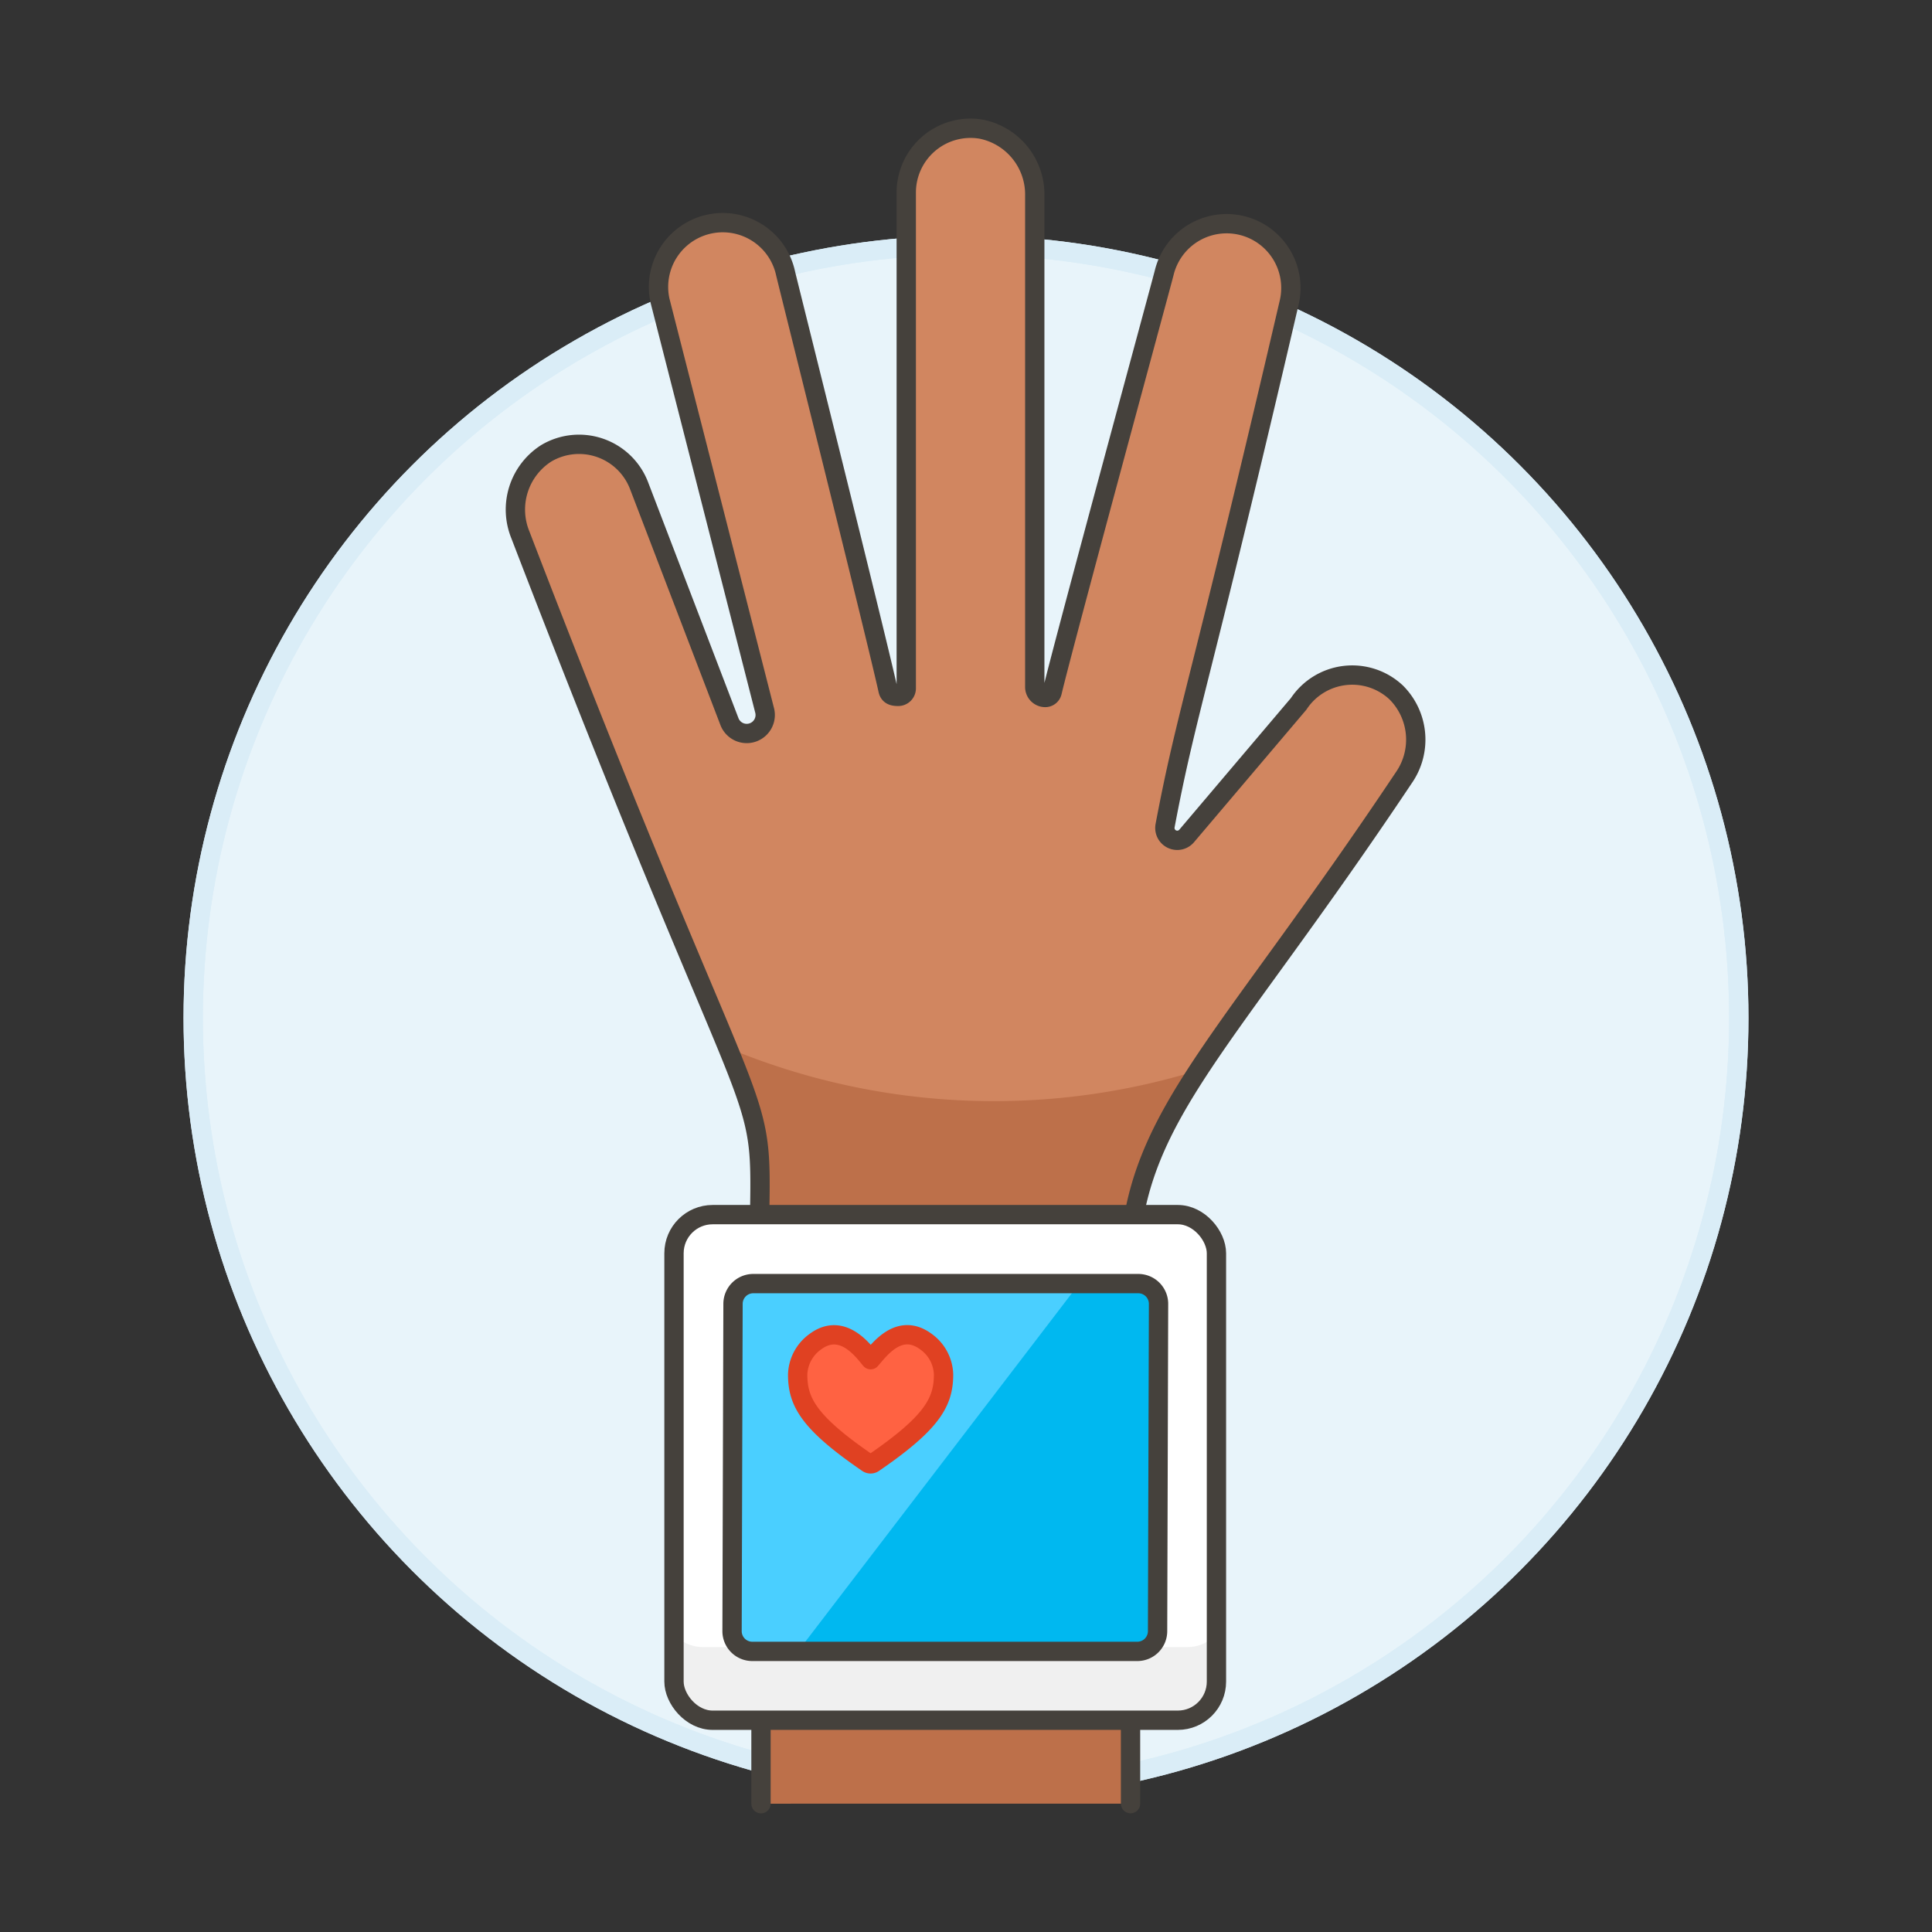
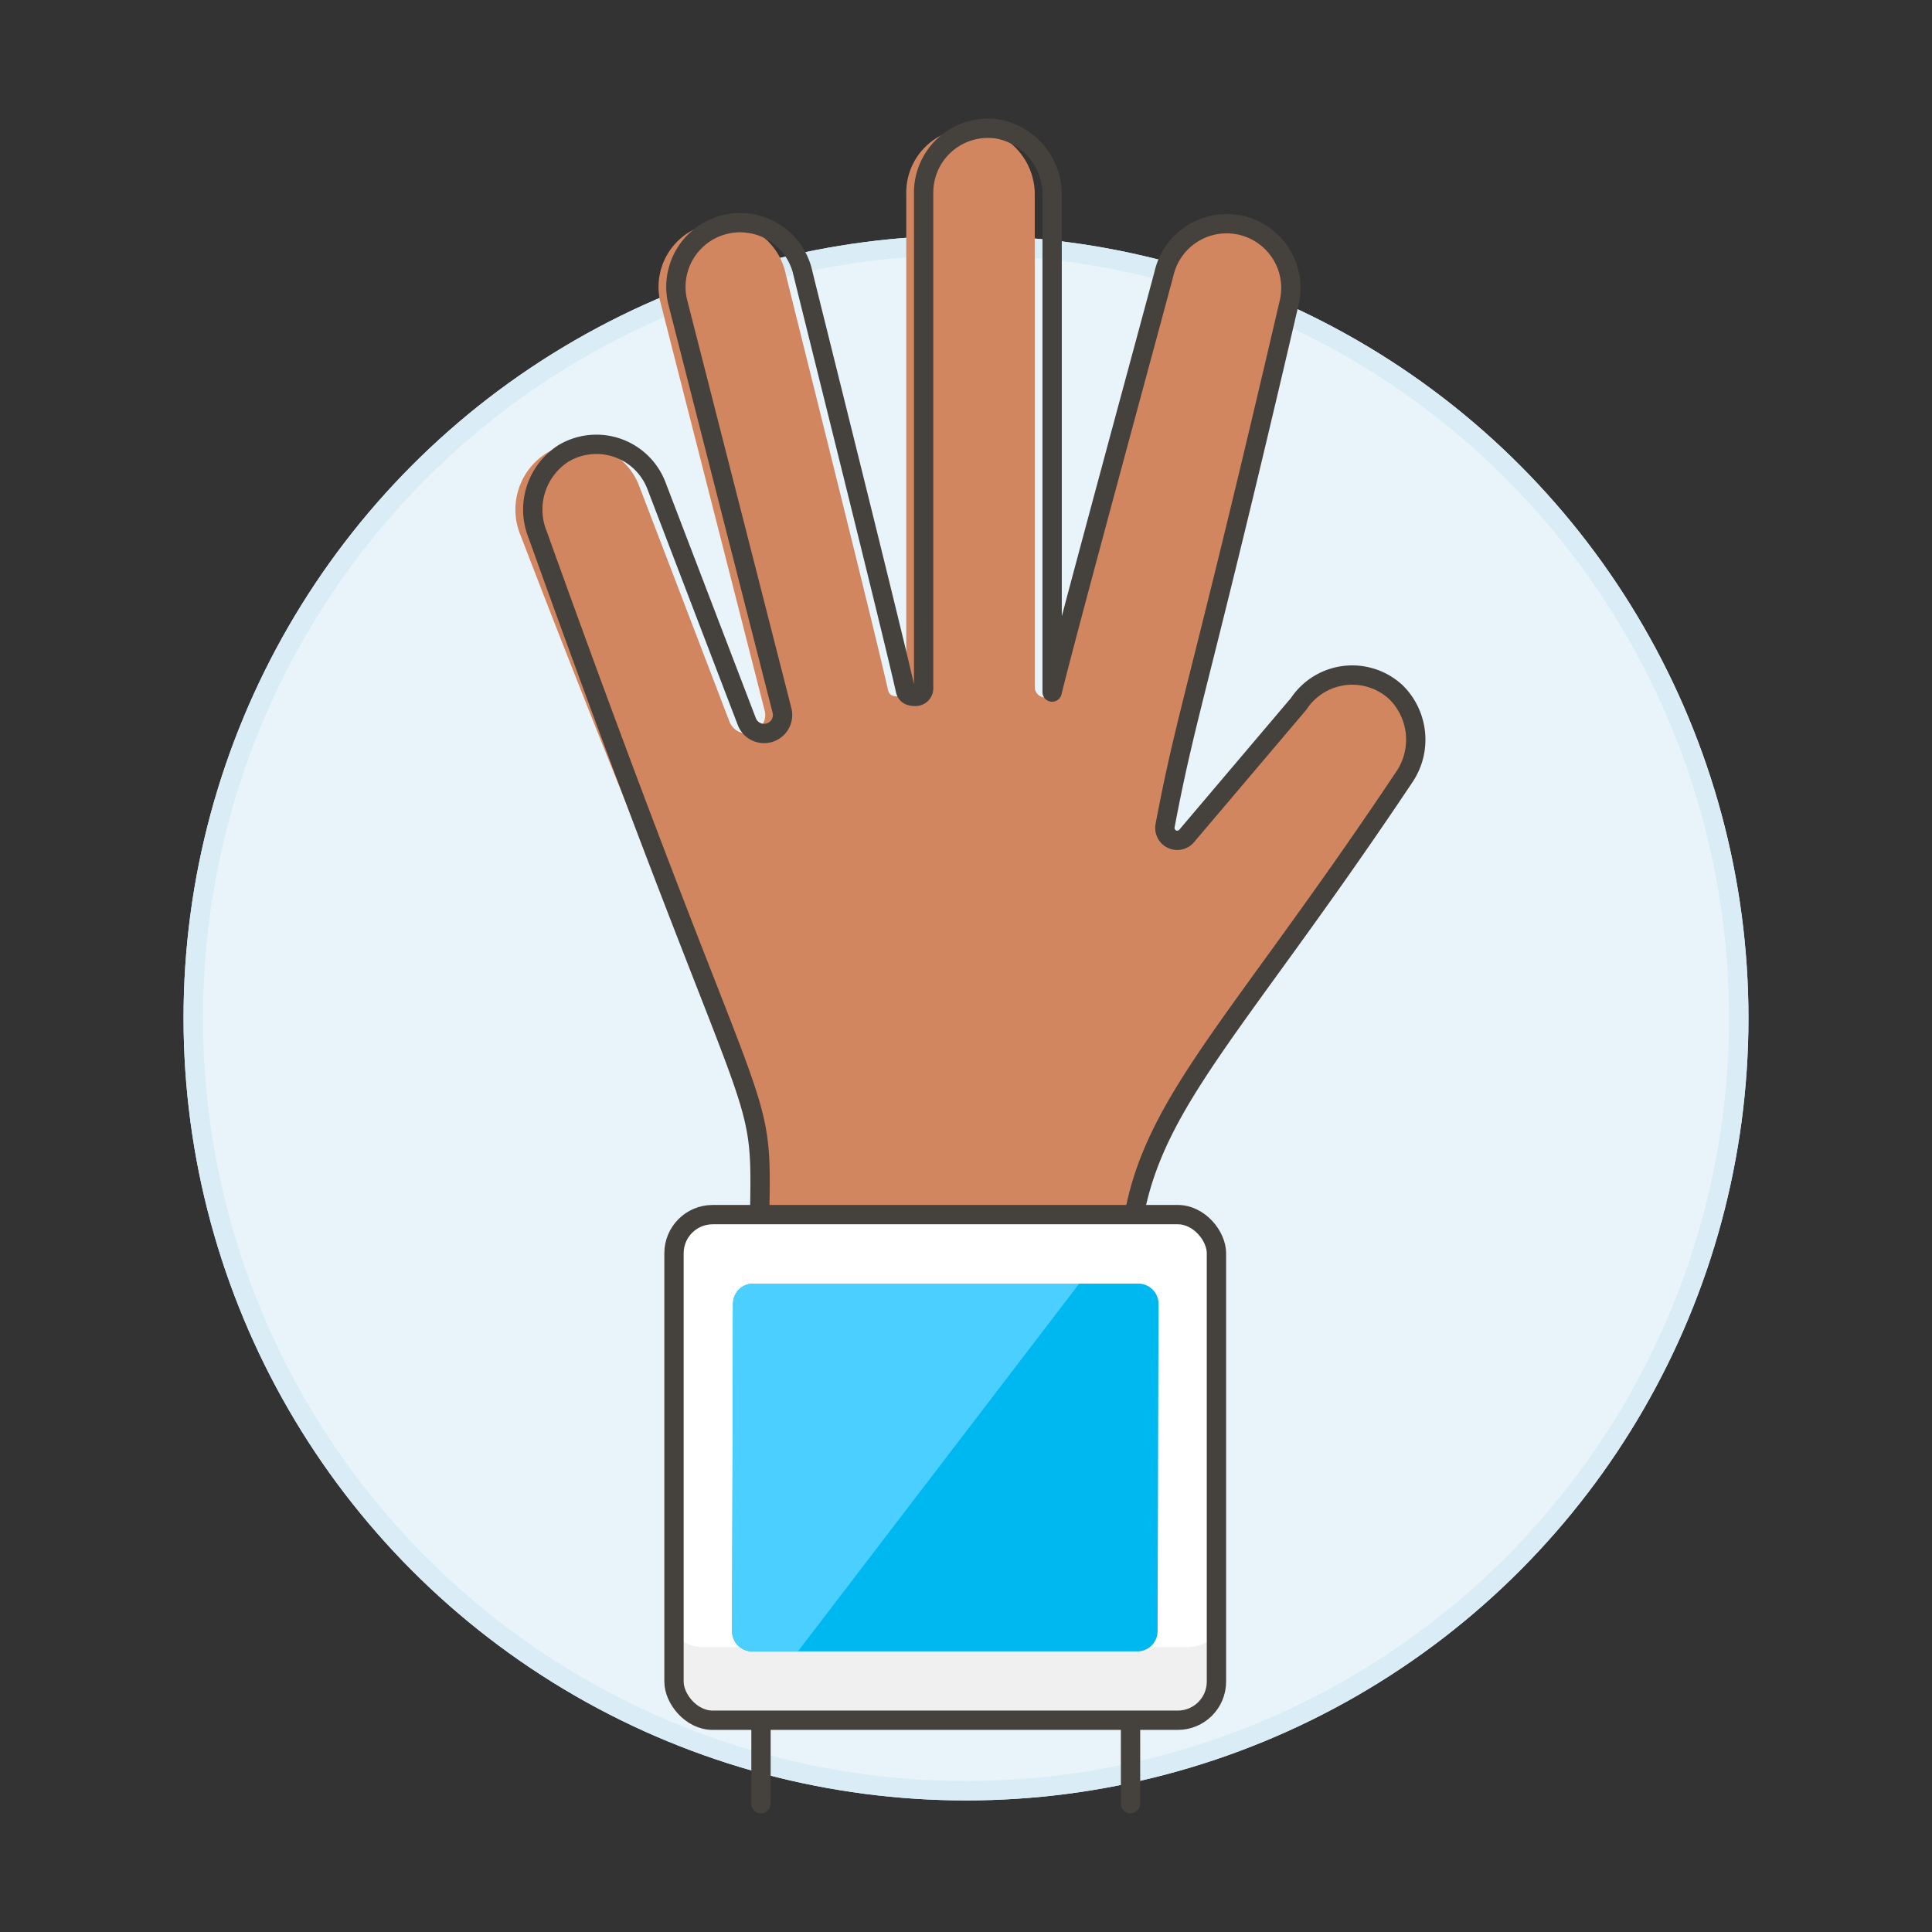
<svg xmlns="http://www.w3.org/2000/svg" viewBox="0 0 100 100">
  <rect x="0" y="0" width="100" height="100" fill="#333333" stroke="none" />
  <g class="nc-icon-wrapper">
    <defs />
    <circle class="a" cx="50" cy="52.69" r="40" fill="#e8f4fa" stroke-miterlimit="10" stroke="#daedf7" />
    <circle class="b" cx="50" cy="52.69" r="40" stroke="#daedf7" fill="none" stroke-linecap="round" stroke-linejoin="round" />
    <path class="c" d="M42.12 80.886l5.42.048 1.134-2.777a.36.36 0 0 1 .363-.247.4.4 0 0 1 .319.325l.952 4.083a.4.4 0 0 0 .32.325.36.36 0 0 0 .363-.247l.579-1.419a.369.369 0 0 1 .329-.249l5.314.033" fill="none" stroke-linecap="round" stroke-linejoin="round" stroke="#fff" />
-     <path class="d" d="M58.517 93.356l-.002-6.648H39.389v6.651" style="" fill="#bd704a" />
    <path class="e" d="M58.517 93.356l-.002-6.648H39.389v6.651" fill="none" stroke-linecap="round" stroke-linejoin="round" stroke="#45413c" />
    <path class="f" d="M72.266 35.84a3.326 3.326 0 0 0-5.048.592l-5.8 6.841a.64.64 0 0 1-1.113-.539c1.128-5.971 1.783-7.13 6.417-27.048a3.325 3.325 0 0 0-6.464-1.565c-.119.491-5.157 19-5.8 21.7a.366.366 0 0 1-.359.281.544.544 0 0 1-.54-.544V10.143a3.449 3.449 0 0 0-2.769-3.457 3.327 3.327 0 0 0-3.882 3.28v25.662a.416.416 0 0 1-.419.416c-.25 0-.463-.046-.525-.327-.629-2.854-5.2-21.116-5.307-21.587a3.325 3.325 0 1 0-6.493 1.44l5.42 21.23a.957.957 0 0 1-1.826.555l-4.683-12.226a3.328 3.328 0 0 0-4.8-1.667 3.456 3.456 0 0 0-1.339 4.226C40.274 62.36 39.392 54.64 39.291 64.857h19.163c.511-7.282 4.917-10.692 14.206-24.6a3.452 3.452 0 0 0-.394-4.417z" style="" fill="#d18660" />
-     <path class="d" d="M39.291 64.857h19.164c.246-3.518 1.4-6.132 3.577-9.462a35.824 35.824 0 0 1-24.361-1.154c1.967 4.803 1.676 4.997 1.62 10.616z" style="" fill="#bd704a" />
-     <path class="e" d="M72.266 35.84a3.326 3.326 0 0 0-5.048.592l-5.8 6.841a.64.64 0 0 1-1.113-.539c1.128-5.971 1.783-7.13 6.417-27.048a3.325 3.325 0 0 0-6.464-1.565c-.119.491-5.157 19-5.8 21.7a.366.366 0 0 1-.359.281.544.544 0 0 1-.54-.544V10.143a3.449 3.449 0 0 0-2.769-3.457 3.327 3.327 0 0 0-3.882 3.28v25.662a.416.416 0 0 1-.419.416c-.25 0-.463-.046-.525-.327-.629-2.854-5.2-21.116-5.307-21.587a3.325 3.325 0 1 0-6.493 1.44l5.42 21.23a.957.957 0 0 1-1.826.555l-4.683-12.226a3.328 3.328 0 0 0-4.8-1.667 3.456 3.456 0 0 0-1.339 4.226C40.274 62.36 39.392 54.64 39.291 64.857h19.163c.511-7.282 4.917-10.692 14.206-24.6a3.452 3.452 0 0 0-.394-4.417z" fill="none" stroke-linecap="round" stroke-linejoin="round" stroke="#45413c" />
+     <path class="e" d="M72.266 35.84a3.326 3.326 0 0 0-5.048.592l-5.8 6.841a.64.64 0 0 1-1.113-.539c1.128-5.971 1.783-7.13 6.417-27.048a3.325 3.325 0 0 0-6.464-1.565c-.119.491-5.157 19-5.8 21.7V10.143a3.449 3.449 0 0 0-2.769-3.457 3.327 3.327 0 0 0-3.882 3.28v25.662a.416.416 0 0 1-.419.416c-.25 0-.463-.046-.525-.327-.629-2.854-5.2-21.116-5.307-21.587a3.325 3.325 0 1 0-6.493 1.44l5.42 21.23a.957.957 0 0 1-1.826.555l-4.683-12.226a3.328 3.328 0 0 0-4.8-1.667 3.456 3.456 0 0 0-1.339 4.226C40.274 62.36 39.392 54.64 39.291 64.857h19.163c.511-7.282 4.917-10.692 14.206-24.6a3.452 3.452 0 0 0-.394-4.417z" fill="none" stroke-linecap="round" stroke-linejoin="round" stroke="#45413c" />
    <g>
      <rect class="g" x="34.886" y="62.869" width="28.077" height="26.17" rx="2" style="" fill="#fff" />
      <path class="h" d="M61.475 85.252h-25.1a1.984 1.984 0 0 1-1.488-.676v2.462a2 2 0 0 0 2 2h24.075a2 2 0 0 0 2-2v-2.461a1.985 1.985 0 0 1-1.487.675z" style="" fill="#f0f0f0" />
      <rect class="e" x="34.886" y="62.869" width="28.077" height="26.17" rx="2" fill="none" stroke-linecap="round" stroke-linejoin="round" stroke="#45413c" />
      <path class="i" d="M58.867 85.476H38.94a1.048 1.048 0 0 1-1.049-1.048l.05-16.94a1.048 1.048 0 0 1 1.048-1.049h19.928a1.049 1.049 0 0 1 1.049 1.049l-.05 16.94a1.049 1.049 0 0 1-1.049 1.048z" style="" fill="#00b8f0" />
      <path class="j" d="M38.989 66.439a1.048 1.048 0 0 0-1.048 1.049l-.05 16.94a1.048 1.048 0 0 0 1.049 1.048h2.36l14.561-19.037z" style="" fill="#4acfff" />
-       <path class="e" d="M58.867 85.476H38.94a1.048 1.048 0 0 1-1.049-1.048l.05-16.94a1.048 1.048 0 0 1 1.048-1.049h19.928a1.049 1.049 0 0 1 1.049 1.049l-.05 16.94a1.049 1.049 0 0 1-1.049 1.048z" fill="none" stroke-linecap="round" stroke-linejoin="round" stroke="#45413c" />
-       <path class="k" d="M44.912 75.723a.267.267 0 0 0 .3 0c3.044-2.086 3.628-3.157 3.626-4.585a2.165 2.165 0 0 0-.9-1.687c-1.4-1.047-2.449.446-2.873.926-.3-.337-1.422-2.01-2.872-.926a2.169 2.169 0 0 0-.905 1.687c-.005 1.428.58 2.499 3.624 4.585z" stroke-linecap="round" stroke-linejoin="round" fill="#ff6242" stroke="#e04122" />
    </g>
  </g>
</svg>